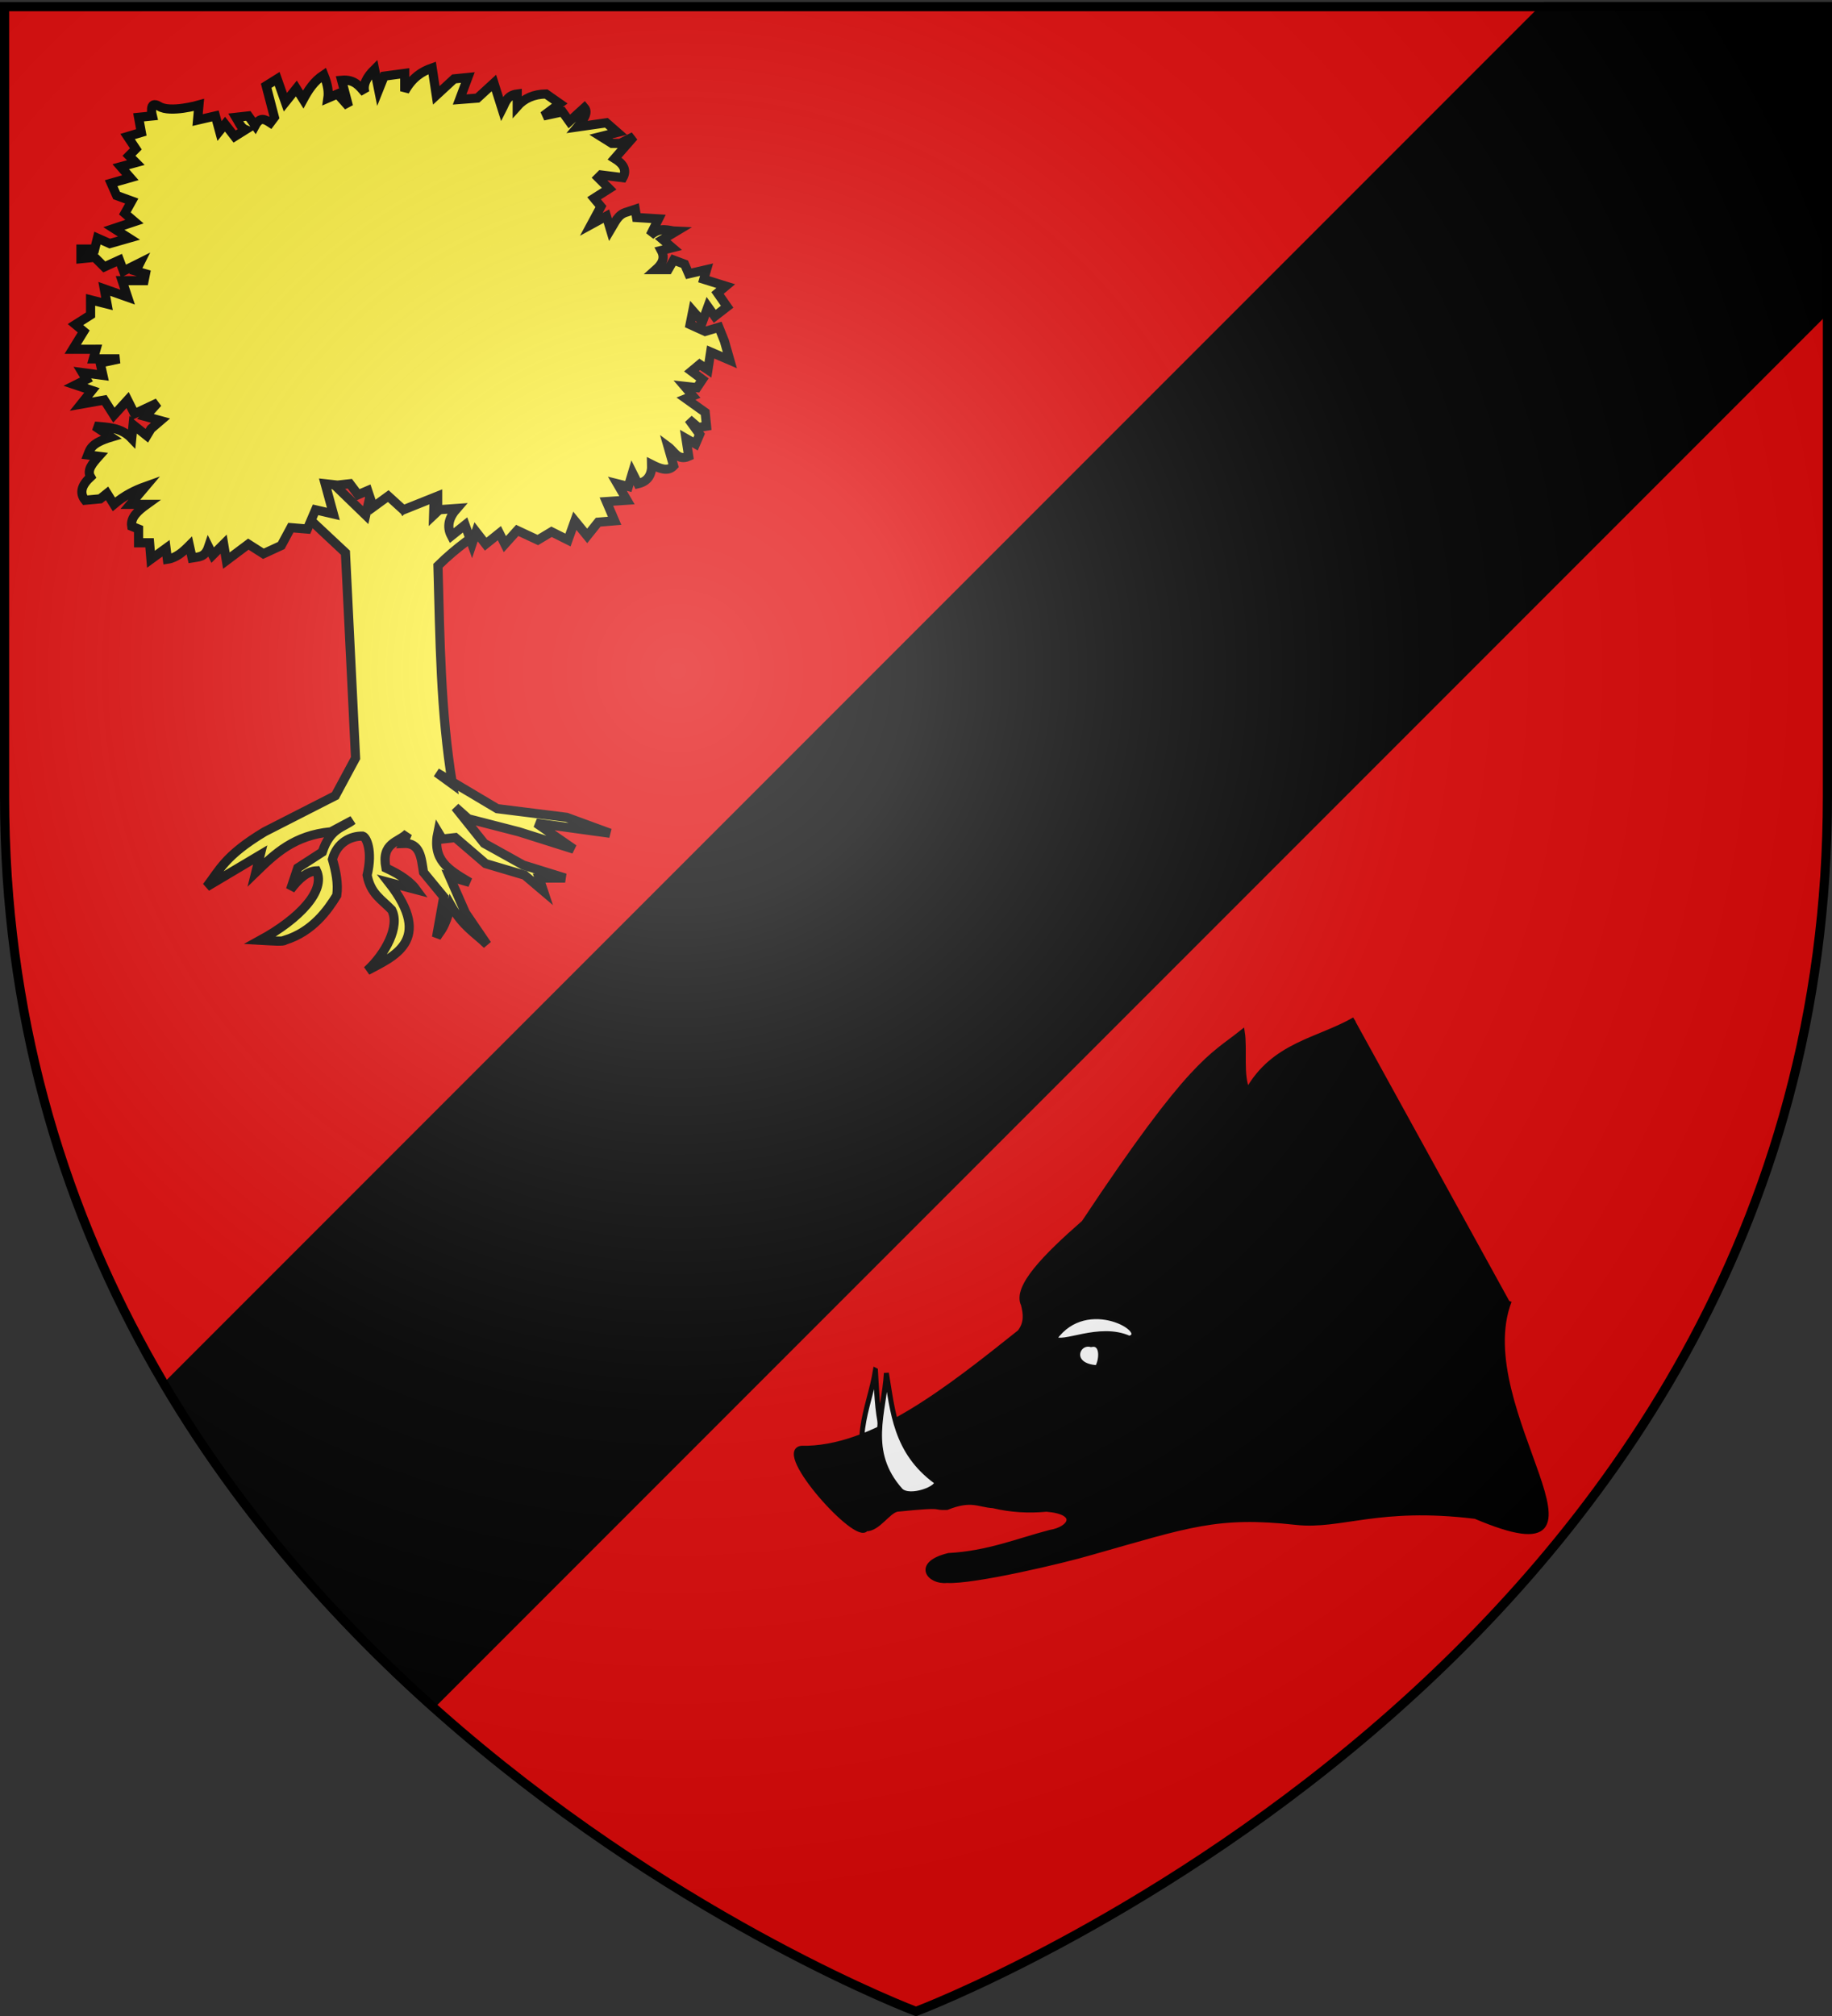
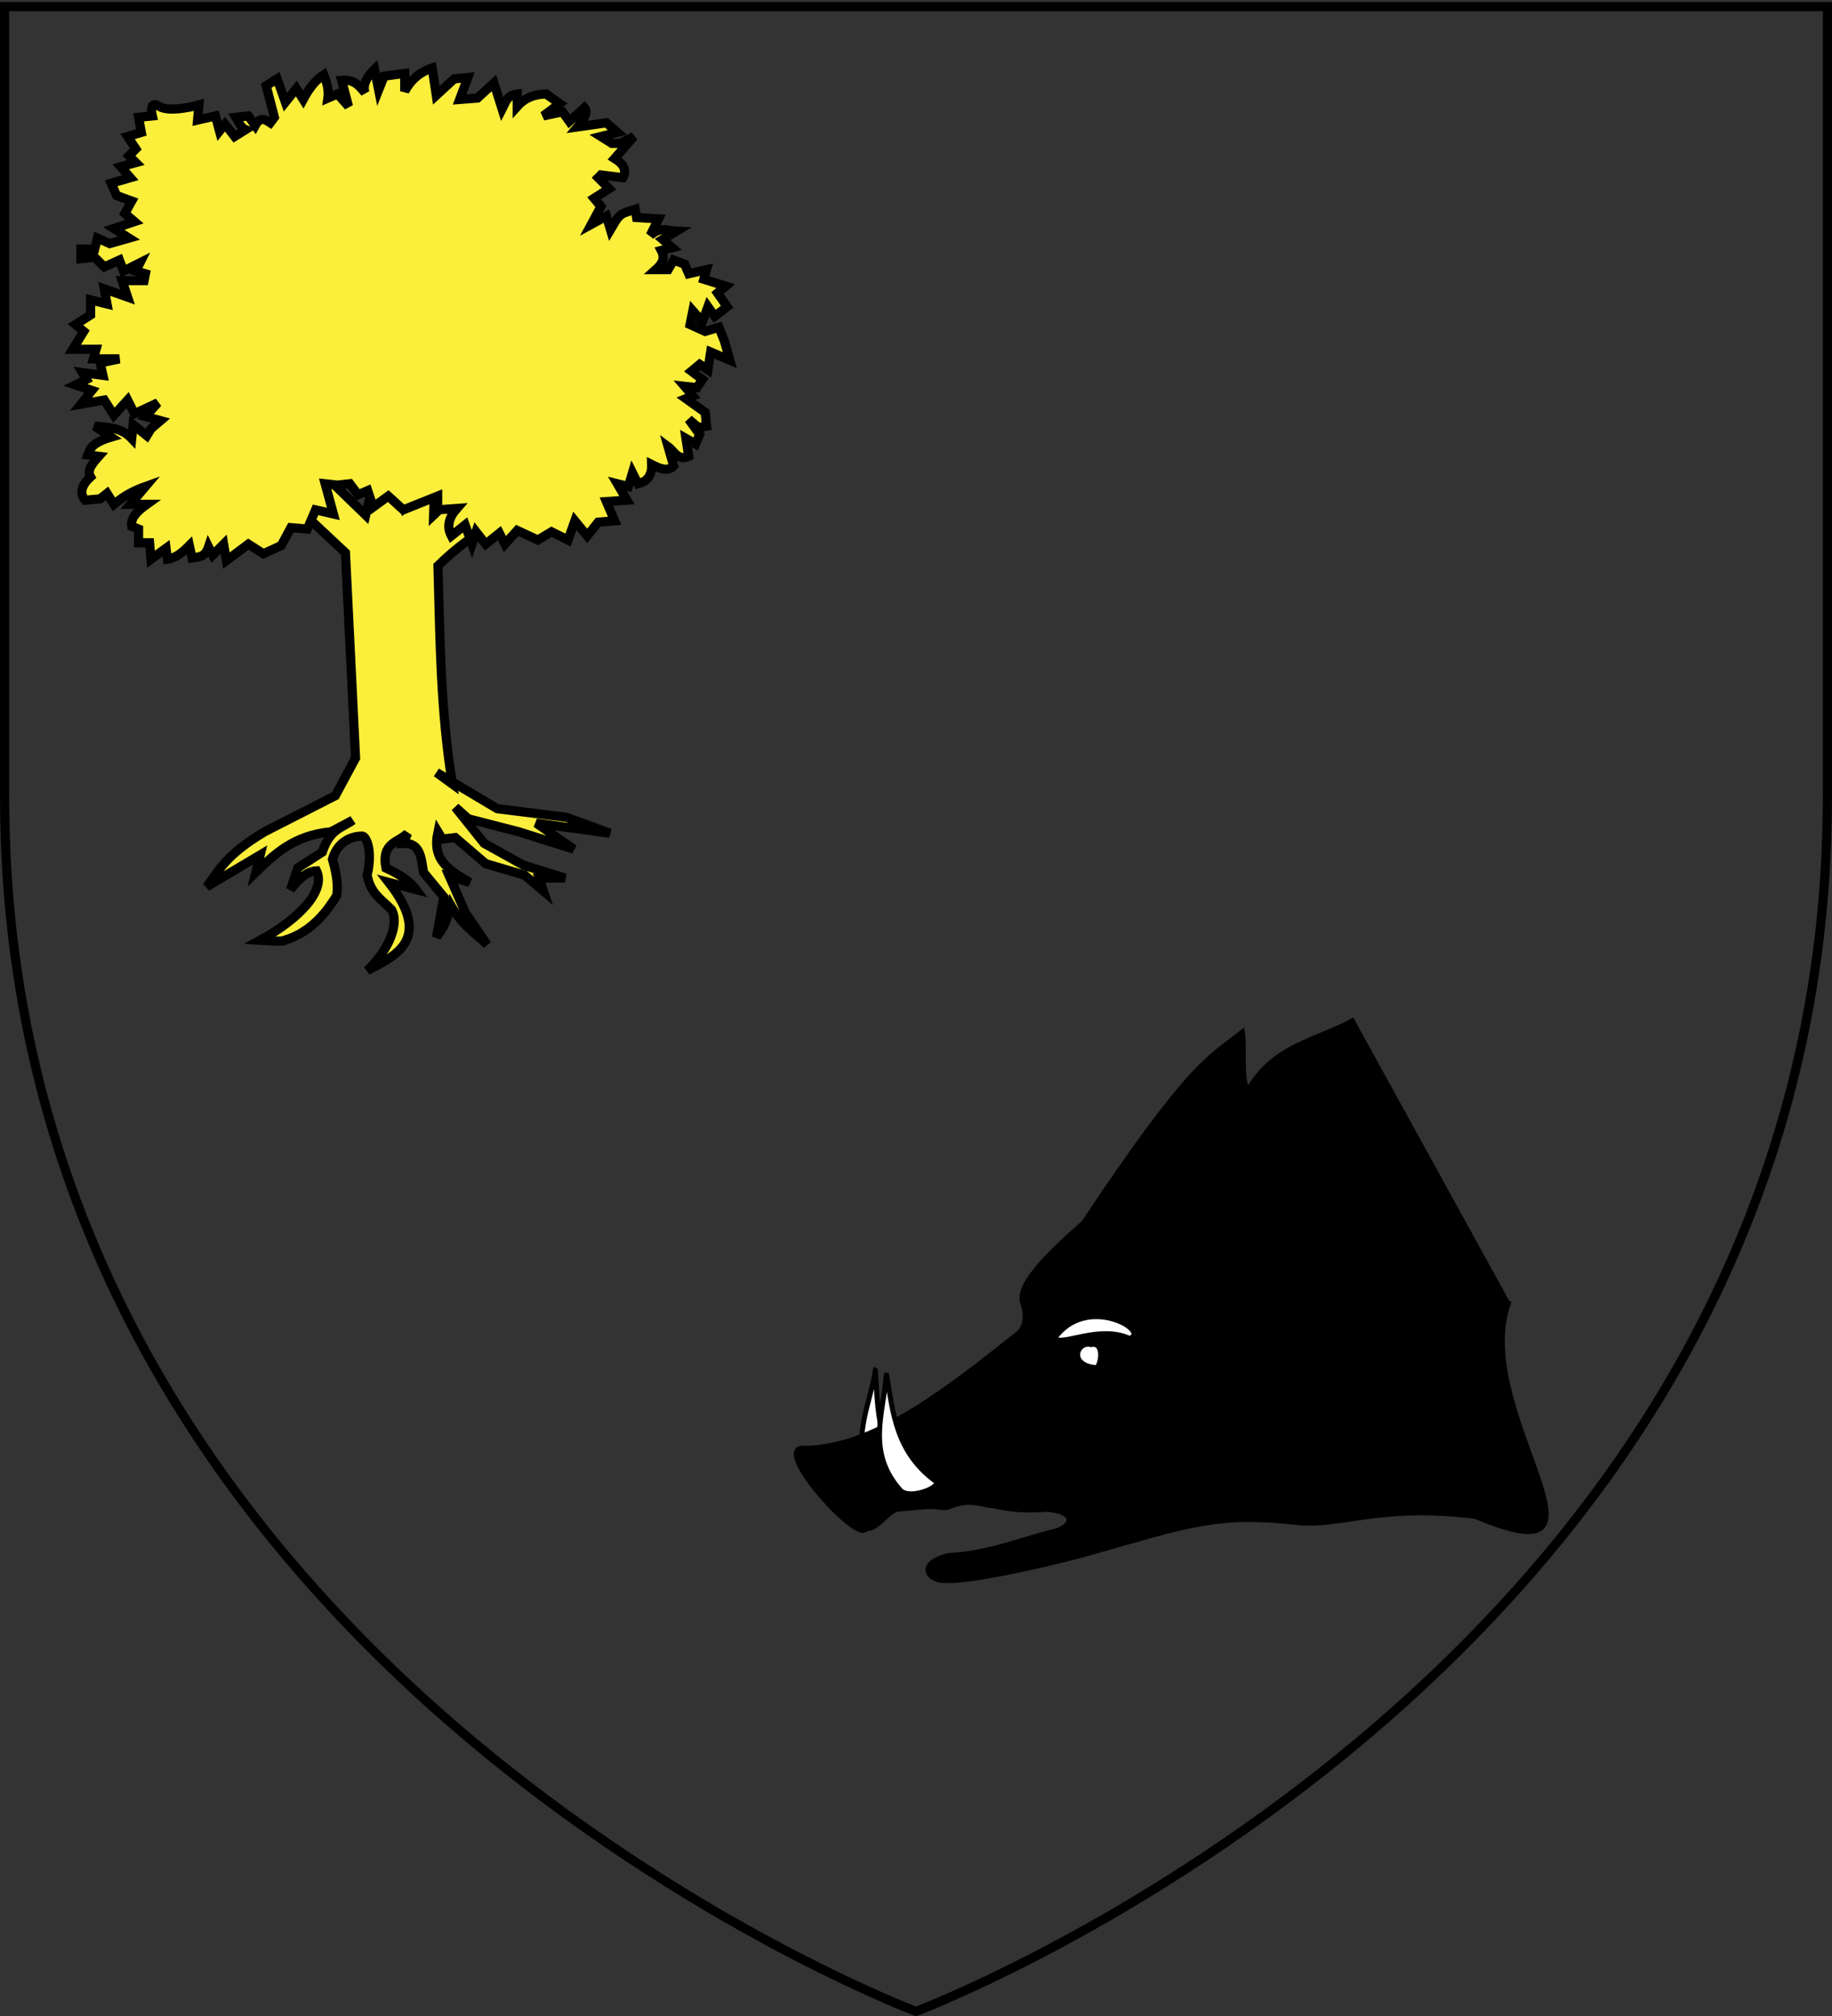
<svg xmlns="http://www.w3.org/2000/svg" xmlns:xlink="http://www.w3.org/1999/xlink" version="1.0" width="600" height="660" style="display:inline">
  <rect width="100%" height="100%" fill="#333333" stroke="none" />
  <defs>
    <linearGradient id="a">
      <stop style="stop-color:#fff;stop-opacity:1" offset="0" />
      <stop style="stop-color:#fff;stop-opacity:1" offset="1" />
    </linearGradient>
    <linearGradient id="c">
      <stop style="stop-color:#fff;stop-opacity:.314" offset="0" />
      <stop style="stop-color:#fff;stop-opacity:.251" offset=".19" />
      <stop style="stop-color:#6b6b6b;stop-opacity:.125" offset=".6" />
      <stop style="stop-color:#000;stop-opacity:.125" offset="1" />
    </linearGradient>
    <linearGradient id="b">
      <stop style="stop-color:#fd0000;stop-opacity:1" offset="0" />
      <stop style="stop-color:#e77275;stop-opacity:.659" offset=".5" />
      <stop style="stop-color:#000;stop-opacity:.323" offset="1" />
    </linearGradient>
    <linearGradient id="e">
      <stop style="stop-color:#000;stop-opacity:1" offset="0" />
      <stop style="stop-color:#000;stop-opacity:0" offset="1" />
    </linearGradient>
    <linearGradient id="d">
      <stop style="stop-color:#000;stop-opacity:1" offset="0" />
      <stop style="stop-color:#000;stop-opacity:0" offset="1" />
    </linearGradient>
    <linearGradient id="h">
      <stop style="stop-color:white;stop-opacity:1" offset="0" />
      <stop style="stop-color:white;stop-opacity:0" offset="1" />
    </linearGradient>
    <linearGradient id="g">
      <stop style="stop-color:#000;stop-opacity:1" offset="0" />
      <stop style="stop-color:black;stop-opacity:0" offset="1" />
    </linearGradient>
    <linearGradient id="f">
      <stop offset="0" style="stop-color:#000;stop-opacity:1" />
      <stop offset="1" style="stop-color:#000;stop-opacity:0" />
    </linearGradient>
    <radialGradient xlink:href="#c" id="i" gradientUnits="userSpaceOnUse" gradientTransform="matrix(1.353 0 0 1.349 -77.63 -85.747)" cx="221.445" cy="226.331" fx="221.445" fy="226.331" r="300" />
  </defs>
  <g style="display:inline">
-     <path style="fill:#e20909;fill-opacity:1;fill-rule:evenodd;stroke:none;stroke-width:3;stroke-linecap:butt;stroke-linejoin:miter;stroke-miterlimit:4;stroke-dasharray:none;stroke-opacity:1" d="M300 658.5s298.5-112.32 298.5-397.772V2.176H1.5v258.552C1.5 546.18 300 658.5 300 658.5z" />
-   </g>
+     </g>
  <g style="display:inline">
-     <path style="opacity:1;fill:#000;fill-opacity:1;fill-rule:evenodd;stroke:#000;stroke-width:3;stroke-linecap:butt;stroke-linejoin:miter;stroke-miterlimit:4;stroke-dasharray:none;stroke-opacity:1" d="M598.5 100.781 141.125 558.156c-31.35-28.132-62.039-62.67-86.688-104.125L506.281 2.187H598.5v98.594z" />
    <path style="fill:#fcef3c;fill-opacity:1;fill-rule:evenodd;stroke:#000;stroke-width:3;stroke-linecap:butt;stroke-linejoin:miter;stroke-miterlimit:4;stroke-dasharray:none;stroke-opacity:1" d="m85.727 136.944-6.628 12.782 14.675 13.728 3.314 67.222-6.628 12.308-23.196 11.835c-12.98 7.815-14.759 12.575-18.935 17.989l17.515-10.415-1.42 5.68c6.264-6.082 12.56-12.136 24.616-13.254l7.101-3.788c-3.017 2.392-7.367 2.506-9.941 10.415l-8.048 5.207-2.367 7.101c2.84-3.835 5.681-6.055 8.521-6.154 3.022 6.4-5.388 15.581-18.462 22.723 3.763.216 7.894.506 8.048 0 9.132-2.808 14.107-9.9 17.042-14.675.542-3.945-.284-7.89-1.42-11.835 1.526-5.504 5.995-7.69 9.94-7.574 1.16.348 3.323 4.723 1.421 12.781 1.15 6.087 4.637 7.827 8.048 11.362 2.819 5.432-2.13 14.468-8.048 19.882 8.247-4.475 22.157-9.638 7.101-28.877l8.994 2.367c-1.713-2.367-4.84-4.734-9.94-7.1-1.596-8.41 4.106-8.306 7.1-11.362l-1.42 3.314c5.652-.288 5.88 4.85 6.627 9.468l6.628 8.047-2.367 13.255c1.428-2.424 2.523-2.51 4.734-10.414 3.945 6.907 7.89 8.93 11.835 12.781l-7.101-10.414-5.208-11.835 6.628 1.893c-7.202-4.264-12.369-7.358-10.415-16.568l1.42 2.367 4.261-.474 9.941 8.521 12.782 3.787 6.154 5.208-1.42-4.26h8.52l-13.728-4.261-12.781-7.101-9.468-11.835 4.26 3.787 16.57 4.26 17.988 5.681-12.308-8.52 24.143 3.313-14.202-5.207-22.723-2.84-19.882-11.835 5.207 3.787c-3.916-23.828-4.068-47.655-4.734-71.482 6.423-6.328 11.906-9.84 17.516-13.729l-9.941-11.361-8.995 8.52.473-15.148-10.414 12.782-8.048-16.095-4.26 18.462-14.675-14.202z" transform="translate(19.364 17.5)" />
    <path style="fill:#fcef3c;fill-opacity:1;fill-rule:evenodd;stroke:#000;stroke-width:3;stroke-linecap:butt;stroke-linejoin:miter;stroke-miterlimit:4;stroke-dasharray:none;stroke-opacity:1" d="m91.172 141.322-4.044-.45 2.696 9.885-5.84-1.348-2.696 6.29-5.392-.449-3.145 5.841-5.841 2.696-4.942-3.145-7.189 5.391-.899-5.391-3.594 3.594-1.348-2.696c-1.2 3.586-3.385 3.233-5.391 3.595l-.899-4.044c-2.096 2.098-4.26 4.061-7.189 4.493l-.45-3.594-4.941 3.594-.45-5.391h-3.594V155.7l-2.247-.899c-.445-2.92 2.045-5.105 4.943-7.189h-5.392l4.942-5.84c-3.444 1.231-6.889 2.922-10.333 5.84l-2.247-3.594-2.246 1.797-4.943.45c-2.026-2.547-.959-5.093 1.798-7.639-1.305-2.246.692-4.493 2.695-6.74l-3.594-.448c.752-1.947 1.136-3.894 7.638-5.841l-5.392-3.595c4.283.393 8.665.387 12.131 4.044l.45-4.493 4.493 3.594 1.348-2.246 3.145-2.696-4.943-1.348 4.044-4.493-7.638 3.595-2.246-4.493-4.493 4.942-3.145-4.942-7.639 1.348 3.595-4.493-5.392-1.798 3.595-1.797-1.348-2.246 6.74.898-.9-4.043 6.29-1.348h-8.536l.899-3.145H4.458L8.052 91l-2.696-2.247L10.3 85.61v-4.942l5.391 1.348-.898-4.942 7.638 2.695-1.798-5.391h7.19l.448-2.247-3.145-.898 1.348-2.696-5.391 2.696-1.348-3.595-4.942 2.247-3.146-3.145-4.493.449v-3.145h4.493l.899-3.594 4.044 1.797 6.29-1.797-4.942-3.146 6.74-2.246-3.146-2.696 2.246-4.043-4.942-1.798-1.797-4.043 6.29-1.798-3.145-3.594 4.942-1.348-2.246-2.246 2.246-2.247-2.695-4.043 4.493-1.348-.9-4.943 4.494-.449s-1.348-5.391 2.246-3.145c3.595 2.247 13.03-.45 13.03-.45l-.45 4.943 5.842-1.348 1.347 4.942 1.798-2.246 3.145 4.044 3.594-2.247c-1.69-.706-2.231-2.56-3.145-4.044l4.044-.449 2.246 3.145c1.648-3.061 3.295-1.97 4.942-.898l1.348-1.798-2.695-10.333 3.594-2.247 2.696 7.638 3.594-4.493 2.247 3.595c1.628-3.005 3.44-5.918 6.74-8.088 1.418 3.516 1.614 5.808 1.347 7.638l3.145-1.348 3.594 4.044-2.246-8.537c4.284-.39 5.8 1.989 7.638 4.044-.812-2.546.576-5.092 3.145-7.638l1.348 6.74 1.797-4.494 6.74-.898v5.84c2.498-4.534 5.646-6.468 8.986-7.637l1.347 8.986 5.841-5.392 4.493-.45-2.695 7.19 5.84-.45 5.392-4.942 2.696 8.537c1.054-2.043 1.482-4.503 4.942-4.943v4.044c2.307-2.605 5.434-3.98 9.435-4.044l4.493 3.145-5.391 4.044 6.29-1.348 2.246 3.145 4.943-4.493c1.333 1.577-.235 3.878-2.247 6.29l9.435-1.347 3.595 3.145-5.392 1.348 3.595 2.246h2.695l4.493-2.246-6.29 7.188c2.788 1.72 4.134 3.726 2.696 6.29l-7.189-.898-.898.898 3.594 3.595-4.942 3.145 2.246 2.696-3.145 5.84 4.942-2.695 1.348 4.493c1.418-2.327 2.377-5.112 5.392-5.841l2.696-.899.449 2.696 7.189.45-2.696 5.391c3.486-3.012 5.828-1.448 8.537-1.348l-4.493 2.696 3.145 2.696-3.595.898c1.394 2.595.174 4.537-1.797 6.29h4.044l1.797-3.145 3.594 1.348 1.348 3.145 5.841-1.348-.899 3.145 7.19 2.247-2.697 2.246 3.146 4.493-4.044 3.146-2.247-3.146-1.797 4.943-3.145-3.595-.898 4.493 4.942 2.247 4.493-1.348 1.797 4.493 1.797 6.29-6.29-2.696-.899 5.841-2.695-1.797-2.696 2.246 3.594 2.696-1.797 2.696-4.044-.45 2.696 3.146-2.246.898 6.29 4.493.45 4.493-2.697.45-3.145-2.696 3.595 4.942-1.348 3.145-3.145-1.797.898 5.84c-3.558 1.576-4.716-1.649-6.74-3.144l1.798 6.29c-1.865 1.975-4.49.91-7.189-.45.11 3.302-1.215 5.53-4.493 6.29l-1.797-3.594-1.348 4.493-3.594-.898 3.145 5.391-6.74.45 2.696 6.29-5.391.45-3.595 4.492-4.043-4.942-2.247 6.29-5.392-2.696-4.493 2.696-6.739-3.145-4.044 4.493-1.797-3.594-4.493 3.594-3.145-4.044-1.348 4.044-2.246-6.29-4.493 3.594c-1.59-2.995-.847-5.99 1.797-8.986l-6.29.45v-4.494l-11.233 4.493-4.942-4.493-4.942 3.595-1.797-5.392-3.145 1.348-2.696-3.594-4.044.45z" transform="translate(19.364 17.5)" />
    <path d="M110.31 474.864c.498 7.896.181 15.921 7.717 22.695.66 1.308-5.578 3.048-7.288 1.045-6.193-8.535-1.656-15.967-.43-23.74z" style="fill:#fff;fill-opacity:1;fill-rule:evenodd;stroke:#000;stroke-width:1;stroke-linecap:butt;stroke-linejoin:miter;marker:none;marker-start:none;marker-mid:none;marker-end:none;stroke-miterlimit:4;stroke-dasharray:none;stroke-dashoffset:0;stroke-opacity:.996;visibility:visible;display:inline;overflow:visible" transform="matrix(1.632 0 0 1.632 106.696 -326.338)" />
    <path d="M237.5 460.934c-8.4 21.69 25.401 56.851-6.786 43.214-19.557-2.396-26.96 2.207-35.984 1.211-15.874-1.752-21.63.522-41.07 6.021-5.478 1.633-23.81 5.962-29.017 5.625-3.516.387-6.534-3.333.357-5 7.893-.44 13.757-2.91 20.357-4.643 4.239-.674 6.094-4.096-.714-4.643-3.572.326-7.143.15-10.714-.714-2.834-.143-4.315-1.638-9.286.357-3.323.118.363-.699-10 .357-1.885.406-3.826 3.983-6.25 3.929-1.688 2.876-18.169-15.431-12.947-16.16 14.116.272 29.174-11.605 43.84-23.304 1.405-1.846 1.19-3.69.714-5.536-1.694-3.467 4.41-9.663 12.143-16.429 21.659-32.634 25.518-33.194 31.786-38.214.545 3.392-.382 8.844 1.071 11.786 5.24-9.327 14.062-10.06 21.429-14.286" style="fill:#000;fill-opacity:1;fill-rule:evenodd;stroke:#000;stroke-width:1;stroke-linecap:butt;stroke-linejoin:miter;marker:none;marker-start:none;marker-mid:none;marker-end:none;stroke-miterlimit:4;stroke-dasharray:none;stroke-dashoffset:0;stroke-opacity:.996;visibility:visible;display:inline;overflow:visible" transform="matrix(1.632 0 0 1.632 106.696 -326.338)" />
    <path d="M112.5 475.398c1.304 7.803 1.81 15.819 10 21.786.791 1.233-5.236 3.602-7.143 1.785-7.034-7.857-3.281-15.714-2.857-23.571z" style="fill:#fff;fill-opacity:1;fill-rule:evenodd;stroke:#000;stroke-width:1;stroke-linecap:butt;stroke-linejoin:miter;marker:none;marker-start:none;marker-mid:none;marker-end:none;stroke-miterlimit:4;stroke-dasharray:none;stroke-dashoffset:0;stroke-opacity:.996;visibility:visible;display:inline;overflow:visible" transform="matrix(1.632 0 0 1.632 106.696 -326.338)" />
    <path d="M146.25 468.434c6.54-9.131 19.525-1.244 15 0-6.071-2.769-13.571 1.642-15 0z" style="fill:#fff;fill-opacity:1;fill-rule:evenodd;stroke:#000;stroke-width:1;stroke-linecap:butt;stroke-linejoin:miter;marker:none;marker-start:none;marker-mid:none;marker-end:none;stroke-miterlimit:4;stroke-dasharray:none;stroke-dashoffset:0;stroke-opacity:.996;visibility:visible;display:inline;overflow:visible" transform="matrix(1.632 0 0 1.632 106.696 -326.338)" />
    <path d="M154.821 474.326c.956-1.508 1.203-5.18-1.25-4.642-2.9-.741-4.657 4.317 1.25 4.642z" style="fill:#fff;fill-opacity:1;fill-rule:evenodd;stroke:#000;stroke-width:1;stroke-linecap:butt;stroke-linejoin:miter;marker:none;marker-start:none;marker-mid:none;marker-end:none;stroke-miterlimit:4;stroke-dasharray:none;stroke-dashoffset:0;stroke-opacity:.996;visibility:visible;display:inline;overflow:visible" transform="matrix(1.632 0 0 1.632 106.696 -326.338)" />
  </g>
-   <path style="fill:url(#i);fill-opacity:1;fill-rule:evenodd;stroke:none;stroke-width:1px;stroke-linecap:butt;stroke-linejoin:miter;stroke-opacity:1" d="M300 658.5s298.5-112.32 298.5-397.772V2.176H1.5v258.552C1.5 546.18 300 658.5 300 658.5z" />
  <path d="M300 658.5s298.5-112.32 298.5-397.772V2.176H1.5v258.552C1.5 546.18 300 658.5 300 658.5z" style="fill:none;fill-opacity:1;fill-rule:evenodd;stroke:#000;stroke-width:3;stroke-linecap:butt;stroke-linejoin:miter;stroke-miterlimit:4;stroke-dasharray:none;stroke-opacity:1;display:inline" />
</svg>